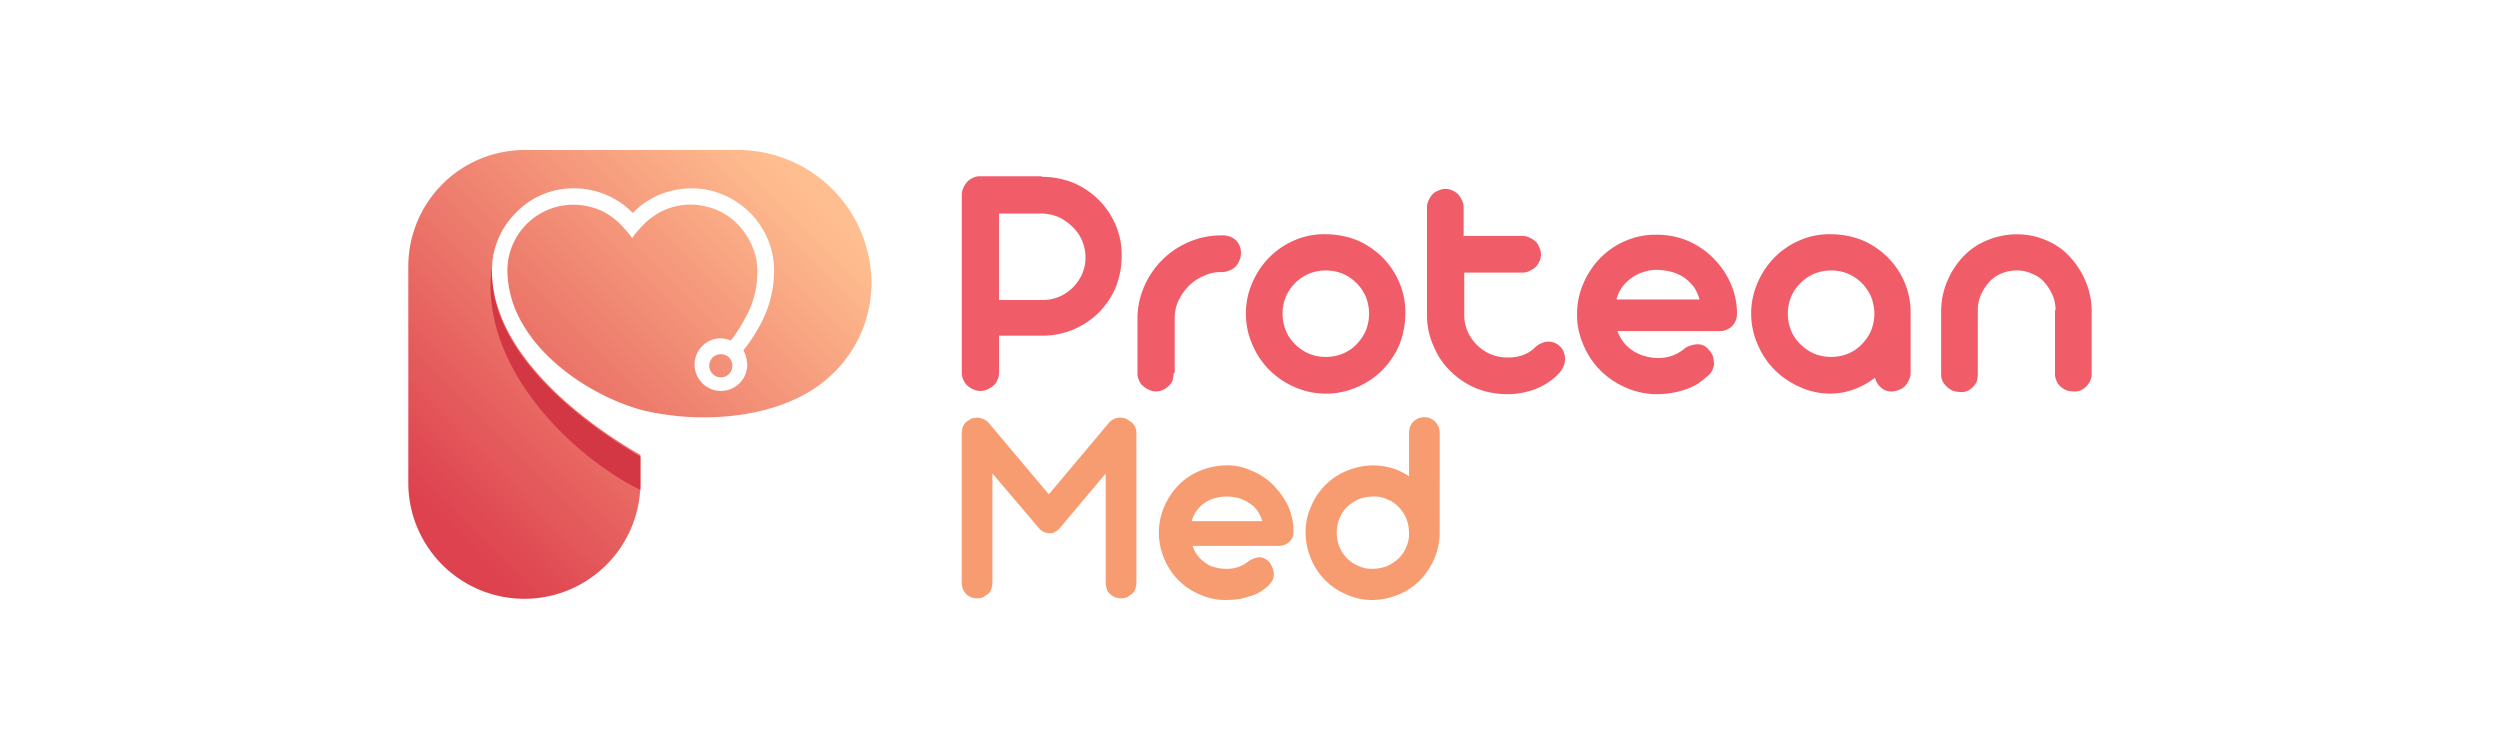
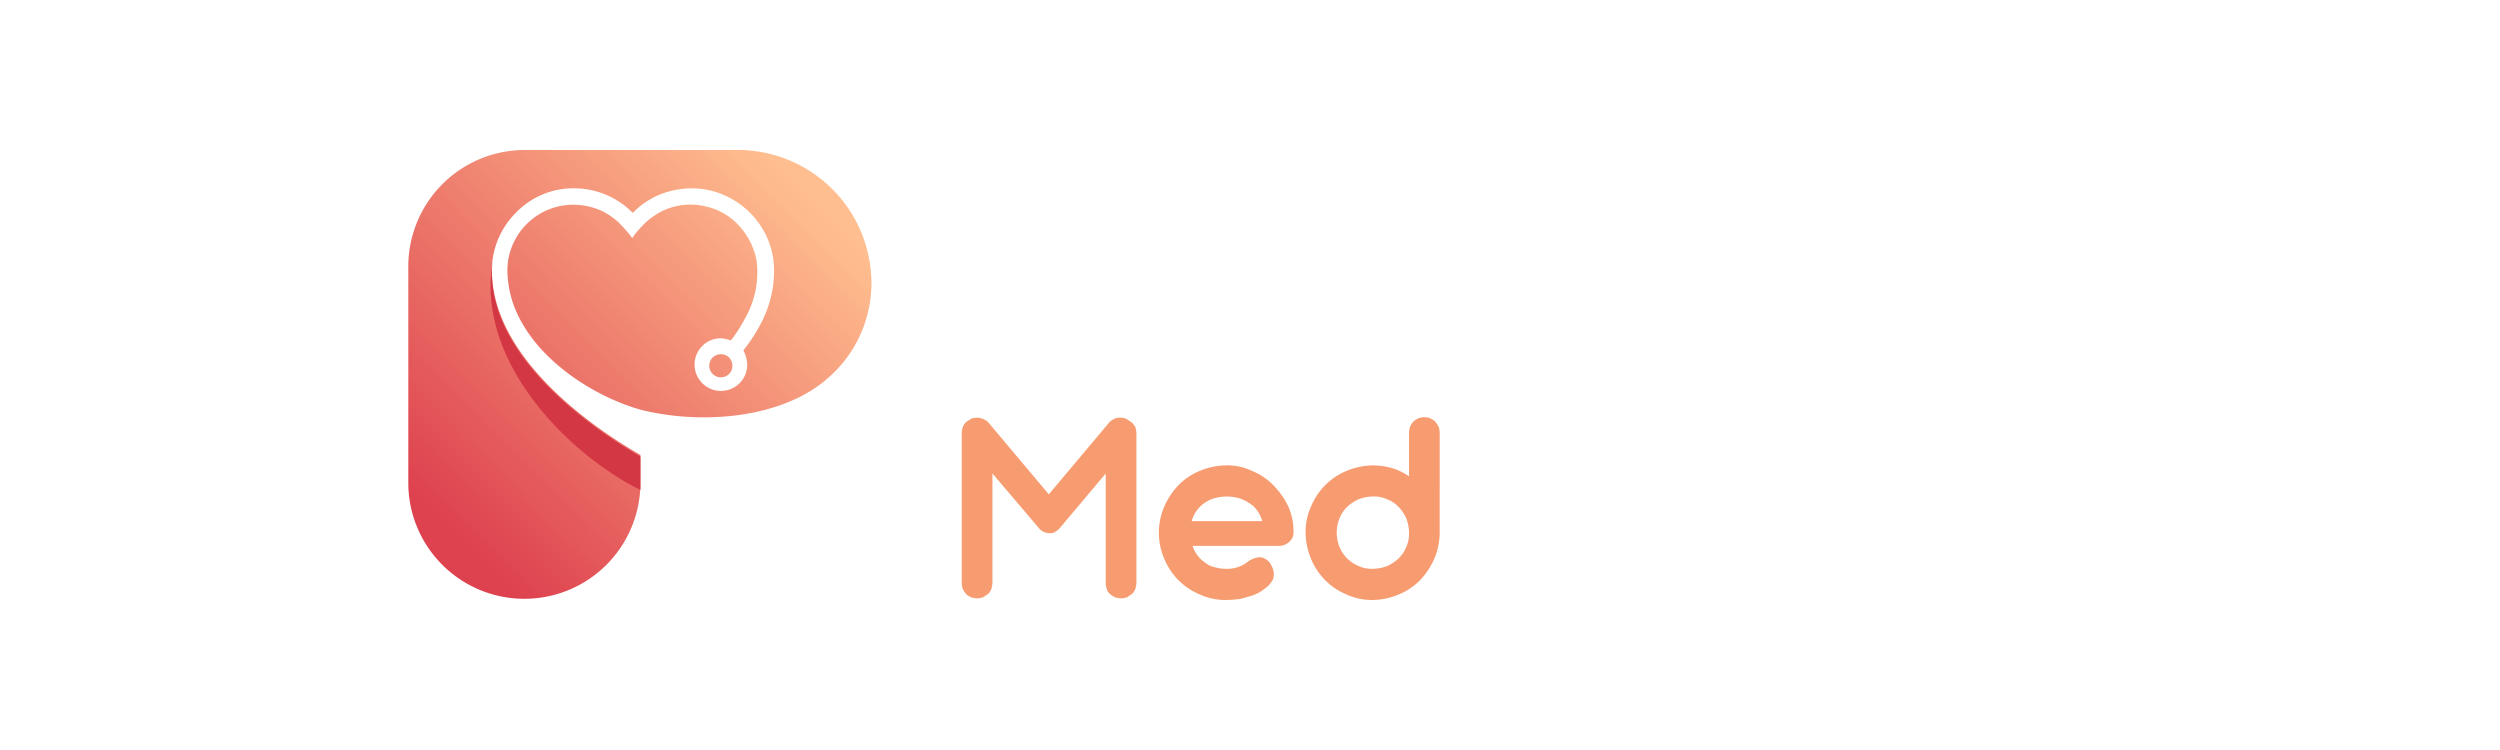
<svg xmlns="http://www.w3.org/2000/svg" width="200" height="60" viewBox="0 0 200 60">
  <defs>
    <style>
      .cls-1 {
        fill: #fff;
      }

      .cls-2 {
        fill: #f05c68;
      }

      .cls-3 {
        fill: #f79c70;
      }

      .cls-4, .cls-5 {
        fill-rule: evenodd;
      }

      .cls-4 {
        fill: url(#linear-gradient);
      }

      .cls-5 {
        fill: #d43744;
      }
    </style>
    <linearGradient id="linear-gradient" x1="0.115" y1="0.873" x2="0.888" y2="0.128" gradientUnits="objectBoundingBox">
      <stop offset="0" stop-color="#de424f" />
      <stop offset="1" stop-color="#ffbe8f" />
    </linearGradient>
  </defs>
  <g id="Group_7551" data-name="Group 7551" transform="translate(-2047 -4070)">
    <rect id="Rectangle_2276" data-name="Rectangle 2276" class="cls-1" width="200" height="60" transform="translate(2047 4070)" />
    <g id="Layer_x0020_1" transform="translate(2080.664 4083)">
      <g id="_786197632" transform="translate(-1 -1)">
-         <path id="Path_11527" data-name="Path 11527" class="cls-2" d="M1016.438,47.044a6.843,6.843,0,0,1,2.5.482,6.527,6.527,0,0,1,2.015,1.358,6.29,6.29,0,0,1,1.358,2.015,6.043,6.043,0,0,1,.482,2.5,6.844,6.844,0,0,1-.482,2.5,6.528,6.528,0,0,1-1.358,2.015,6.422,6.422,0,0,1-4.555,1.839h-3.416v2.978a1.347,1.347,0,0,1-.131.569,1.117,1.117,0,0,1-.307.438,1.808,1.808,0,0,1-.482.307,1.3,1.3,0,0,1-1.139,0,1.808,1.808,0,0,1-.482-.307,1.572,1.572,0,0,1-.307-.438,1.212,1.212,0,0,1-.131-.569V48.489a1.212,1.212,0,0,1,.131-.569,1.808,1.808,0,0,1,.307-.482,1.573,1.573,0,0,1,.438-.307,1.213,1.213,0,0,1,.569-.131h4.905Zm-3.46,2.934V56.9h3.46a3.569,3.569,0,0,0,1.358-.263,3.538,3.538,0,0,0,1.839-1.839,3.2,3.2,0,0,0,.263-1.314,3.514,3.514,0,0,0-.263-1.314,3.232,3.232,0,0,0-.745-1.095,4.126,4.126,0,0,0-1.095-.788,3.611,3.611,0,0,0-1.358-.307Zm13.971,12.788a2.562,2.562,0,0,1-.088.569,1.119,1.119,0,0,1-.307.438,1.573,1.573,0,0,1-.438.307,1.3,1.3,0,0,1-1.139,0,1.808,1.808,0,0,1-.482-.307,1,1,0,0,1-.307-.438,1.213,1.213,0,0,1-.131-.569V58.431a6.34,6.34,0,0,1,.526-2.584,6.756,6.756,0,0,1,3.591-3.591,6.492,6.492,0,0,1,2.584-.526h.044a1.565,1.565,0,0,1,1.139.394,1.42,1.42,0,0,1,.394,1.051,1.213,1.213,0,0,1-.131.569,1.316,1.316,0,0,1-.788.788,1.349,1.349,0,0,1-.569.131h-.044a3.173,3.173,0,0,0-1.445.307,3.729,3.729,0,0,0-1.183.788,4.448,4.448,0,0,0-.832,1.182,3.175,3.175,0,0,0-.307,1.445v4.336Zm8.715-4.774a3.567,3.567,0,0,0,.263,1.358,3.235,3.235,0,0,0,.745,1.095,3.73,3.73,0,0,0,1.095.745,3.639,3.639,0,0,0,2.715,0,3.235,3.235,0,0,0,1.095-.745,3.728,3.728,0,0,0,.744-1.095,3.638,3.638,0,0,0,0-2.715,3.537,3.537,0,0,0-1.839-1.839,3.639,3.639,0,0,0-2.715,0,3.538,3.538,0,0,0-1.839,1.839A3.567,3.567,0,0,0,1035.664,57.993Zm-2.934,0a6.077,6.077,0,0,1,.526-2.5,6.526,6.526,0,0,1,1.358-2.015,6.287,6.287,0,0,1,2.015-1.358,5.907,5.907,0,0,1,2.5-.482,6.844,6.844,0,0,1,2.5.482,6.528,6.528,0,0,1,2.015,1.358,6.288,6.288,0,0,1,1.358,2.015,6.043,6.043,0,0,1,.482,2.5,6.844,6.844,0,0,1-.482,2.5,6.529,6.529,0,0,1-1.358,2.015,6.29,6.29,0,0,1-2.015,1.358,6.192,6.192,0,0,1-4.993,0,6.525,6.525,0,0,1-2.015-1.358,6.288,6.288,0,0,1-1.358-2.015A6.077,6.077,0,0,1,1032.73,57.993Zm17.474-6.219h4.642a1.212,1.212,0,0,1,.569.131,1.808,1.808,0,0,1,.482.307,1.133,1.133,0,0,1,.307.482,1.3,1.3,0,0,1,0,1.139,1.57,1.57,0,0,1-.307.438,1.808,1.808,0,0,1-.482.307,1.212,1.212,0,0,1-.569.131H1050.2V58.08a3.2,3.2,0,0,0,.263,1.314,3.537,3.537,0,0,0,1.839,1.839,3.569,3.569,0,0,0,1.358.263,3.357,3.357,0,0,0,1.182-.175,2.719,2.719,0,0,0,1.007-.613,1.574,1.574,0,0,1,.526-.35,1.349,1.349,0,0,1,.569-.131,1.3,1.3,0,0,1,.876.35,1.117,1.117,0,0,1,.35.526,1.389,1.389,0,0,1,.088.613,1.625,1.625,0,0,1-.175.613,2.063,2.063,0,0,1-.394.526,5.107,5.107,0,0,1-1.839,1.182,6.309,6.309,0,0,1-2.234.394,6.843,6.843,0,0,1-2.5-.482,6.526,6.526,0,0,1-2.015-1.358,5.842,5.842,0,0,1-1.358-2.015,5.931,5.931,0,0,1-.526-2.5V49.5a1.213,1.213,0,0,1,.131-.569,1.808,1.808,0,0,1,.307-.482,1.132,1.132,0,0,1,.482-.307,1.213,1.213,0,0,1,.569-.131,1.349,1.349,0,0,1,.569.131,1.575,1.575,0,0,1,.438.307,1.808,1.808,0,0,1,.307.482,1.213,1.213,0,0,1,.131.569v2.321Zm12.219,7.533a3.7,3.7,0,0,0,.482.92,2.838,2.838,0,0,0,.745.7,2.984,2.984,0,0,0,.92.438,4.061,4.061,0,0,0,1.051.175,3.232,3.232,0,0,0,2.19-.745,1.479,1.479,0,0,1,.526-.263,2.259,2.259,0,0,1,.482-.088,1.055,1.055,0,0,1,.657.175,1.867,1.867,0,0,1,.482.526.925.925,0,0,1,.175.438,2.137,2.137,0,0,1,.044.526,1.568,1.568,0,0,1-.175.482,1.241,1.241,0,0,1-.394.438c-.175.175-.438.35-.657.526a4.088,4.088,0,0,1-.876.438,7.094,7.094,0,0,1-2.453.438,6.079,6.079,0,0,1-2.5-.526,6.526,6.526,0,0,1-2.015-1.358,6.288,6.288,0,0,1-1.358-2.015,5.933,5.933,0,0,1-.526-2.5,6.079,6.079,0,0,1,.526-2.5,6.527,6.527,0,0,1,1.358-2.015,6.288,6.288,0,0,1,2.015-1.358,6.042,6.042,0,0,1,2.5-.482,6.444,6.444,0,0,1,2.453.482,6.526,6.526,0,0,1,2.015,1.358,6.641,6.641,0,0,1,1.4,2.015,5.878,5.878,0,0,1,.526,2.453,1.388,1.388,0,0,1-.394,1.007,1.421,1.421,0,0,1-1.051.394h-8.146Zm6.613-2.409a4.124,4.124,0,0,0-.438-1.007,3.992,3.992,0,0,0-.744-.745,3.577,3.577,0,0,0-1.007-.482,4.794,4.794,0,0,0-1.182-.175,3.265,3.265,0,0,0-1.139.175,3.314,3.314,0,0,0-.964.482,3.009,3.009,0,0,0-.744.745,2.737,2.737,0,0,0-.438.964h6.7Zm4.117,1.095a6.079,6.079,0,0,1,.526-2.5,6.526,6.526,0,0,1,1.358-2.015,6.288,6.288,0,0,1,2.015-1.358,5.907,5.907,0,0,1,2.5-.482,6.843,6.843,0,0,1,2.5.482,6.527,6.527,0,0,1,2.015,1.358,6.292,6.292,0,0,1,1.358,2.015,6.045,6.045,0,0,1,.482,2.5v4.73a1.212,1.212,0,0,1-.131.569,1.811,1.811,0,0,1-.307.482,1.134,1.134,0,0,1-.482.307,1.349,1.349,0,0,1-.569.131,1.193,1.193,0,0,1-.876-.307,1.5,1.5,0,0,1-.482-.788,6.194,6.194,0,0,1-1.664.92,5.52,5.52,0,0,1-1.883.35,5.734,5.734,0,0,1-2.453-.526,6.526,6.526,0,0,1-2.015-1.358,6.288,6.288,0,0,1-1.358-2.015A6.079,6.079,0,0,1,1073.153,57.993Zm2.934,0a3.569,3.569,0,0,0,.263,1.358,3.233,3.233,0,0,0,.745,1.095,3.731,3.731,0,0,0,1.095.745,3.639,3.639,0,0,0,2.715,0,3.236,3.236,0,0,0,1.095-.745,3.731,3.731,0,0,0,.745-1.095,3.64,3.64,0,0,0,0-2.715,3.538,3.538,0,0,0-1.839-1.839,3.639,3.639,0,0,0-2.715,0,3.538,3.538,0,0,0-1.839,1.839A3.569,3.569,0,0,0,1076.088,57.993Zm24.307,4.818a1.213,1.213,0,0,1-.131.569,1.54,1.54,0,0,1-.745.745,1.2,1.2,0,0,1-.569.088,2.219,2.219,0,0,1-.569-.088,1.81,1.81,0,0,1-.482-.307,1,1,0,0,1-.307-.438,1.212,1.212,0,0,1-.131-.569V57.861c0-.088,0-.131.044-.175a2.939,2.939,0,0,0-.263-1.226,4,4,0,0,0-.657-1.007,2.372,2.372,0,0,0-.964-.657,2.8,2.8,0,0,0-1.226-.263,3.142,3.142,0,0,0-1.27.263,2.612,2.612,0,0,0-.964.7,4.267,4.267,0,0,0-.657,1.051,3.108,3.108,0,0,0-.219,1.27v5.037a2.218,2.218,0,0,1-.088.569,1.538,1.538,0,0,1-.745.745,1.2,1.2,0,0,1-.569.088,2.218,2.218,0,0,1-.569-.088,1.81,1.81,0,0,1-.482-.307,1.714,1.714,0,0,1-.35-.438,1.213,1.213,0,0,1-.131-.569V57.818a6.222,6.222,0,0,1,.482-2.409,6.62,6.62,0,0,1,1.27-1.971,5.388,5.388,0,0,1,1.927-1.314,6.167,6.167,0,0,1,2.365-.482,5.846,5.846,0,0,1,2.365.482,5.222,5.222,0,0,1,1.883,1.314,6.625,6.625,0,0,1,1.27,1.971,6.224,6.224,0,0,1,.482,2.409V62.81Z" transform="translate(-965.723 -44.898)" />
        <path id="Path_11528" data-name="Path 11528" class="cls-3" d="M1012.453,491.511v8.759a1.863,1.863,0,0,1-.088.482,1.035,1.035,0,0,1-.263.394l-.394.263a1.574,1.574,0,0,1-.482.088,1.863,1.863,0,0,1-.482-.088,1.035,1.035,0,0,1-.394-.263,1.532,1.532,0,0,1-.263-.394,1.575,1.575,0,0,1-.088-.482v-12a1.575,1.575,0,0,1,.088-.482,1.035,1.035,0,0,1,.263-.394l.394-.263a1.574,1.574,0,0,1,.482-.088,1.39,1.39,0,0,1,.876.35l4.861,5.781,4.861-5.781a1.527,1.527,0,0,1,.394-.263.866.866,0,0,1,.438-.088h.088a1,1,0,0,1,.482.131l.394.263a2.425,2.425,0,0,1,.263.35,1.575,1.575,0,0,1,.088.482v12a1.863,1.863,0,0,1-.088.482,1.034,1.034,0,0,1-.263.394l-.394.263a1.574,1.574,0,0,1-.482.088,1.863,1.863,0,0,1-.482-.088,1.035,1.035,0,0,1-.394-.263.638.638,0,0,1-.263-.394,1.573,1.573,0,0,1-.088-.482v-8.759l-3.723,4.423a2.429,2.429,0,0,1-.35.263.79.79,0,0,1-.438.088,1.1,1.1,0,0,1-.788-.35h0l-3.723-4.38Zm16.029,5.825a2.438,2.438,0,0,0,.394.745,2.5,2.5,0,0,0,.613.569,1.667,1.667,0,0,0,.745.35,2.823,2.823,0,0,0,.876.131,2.661,2.661,0,0,0,1.839-.613,2.043,2.043,0,0,1,.438-.219,1.28,1.28,0,0,1,.394-.088.88.88,0,0,1,.569.175.958.958,0,0,1,.394.438,1.555,1.555,0,0,1,.175.394,1.349,1.349,0,0,1,.044.438.979.979,0,0,1-.131.438,2.4,2.4,0,0,1-.307.394,6.439,6.439,0,0,1-.569.438,2.941,2.941,0,0,1-.745.35q-.394.131-.92.263a9.252,9.252,0,0,1-1.139.088,4.893,4.893,0,0,1-2.1-.438,5.233,5.233,0,0,1-2.847-2.847,5.265,5.265,0,0,1,0-4.2,5.831,5.831,0,0,1,1.139-1.708,5.081,5.081,0,0,1,1.708-1.139,5.638,5.638,0,0,1,2.1-.438,4.571,4.571,0,0,1,2.058.438,5.081,5.081,0,0,1,1.708,1.139,6.386,6.386,0,0,1,1.182,1.664,4.7,4.7,0,0,1,.438,2.058.982.982,0,0,1-.35.832,1.193,1.193,0,0,1-.876.307h-6.876Zm5.562-2.015a2.907,2.907,0,0,0-.394-.832,2.2,2.2,0,0,0-.657-.613,2.9,2.9,0,0,0-.832-.394,3.6,3.6,0,0,0-1.927,0,2.9,2.9,0,0,0-.832.394,2.71,2.71,0,0,0-.613.613,2.443,2.443,0,0,0-.394.832Zm14.19.964a5.414,5.414,0,0,1-.438,2.058,5.824,5.824,0,0,1-1.139,1.708,5.079,5.079,0,0,1-1.708,1.139,5.6,5.6,0,0,1-2.058.438,4.892,4.892,0,0,1-2.1-.438,5.233,5.233,0,0,1-2.847-2.847,5.639,5.639,0,0,1-.438-2.1,4.892,4.892,0,0,1,.438-2.1,5.233,5.233,0,0,1,2.847-2.847,5.637,5.637,0,0,1,2.1-.438,5.89,5.89,0,0,1,1.533.219,4.875,4.875,0,0,1,1.358.657v-3.5a1.577,1.577,0,0,1,.088-.482,1.208,1.208,0,0,1,.657-.657,1.368,1.368,0,0,1,.963,0,2.057,2.057,0,0,1,.394.263l.263.394a1.862,1.862,0,0,1,.088.482Zm-2.453-.044a3.291,3.291,0,0,0-.219-1.139,3.374,3.374,0,0,0-.613-.92,2.608,2.608,0,0,0-.92-.613,2.519,2.519,0,0,0-1.139-.219,3.291,3.291,0,0,0-1.139.219,3.376,3.376,0,0,0-.92.613,2.609,2.609,0,0,0-.613.92,3.07,3.07,0,0,0,0,2.277,2.818,2.818,0,0,0,1.533,1.533,2.52,2.52,0,0,0,1.139.219,3.289,3.289,0,0,0,1.139-.219,3.373,3.373,0,0,0,.92-.613,2.611,2.611,0,0,0,.613-.92A2.521,2.521,0,0,0,1045.781,496.241Z" transform="translate(-965.723 -465.628)" />
        <g id="Group_7547" data-name="Group 7547">
          <path id="Path_11529" data-name="Path 11529" class="cls-4" d="M17.569,25.715A9.285,9.285,0,0,1-1,25.715V8.285A9.318,9.318,0,0,1,8.285-1H25.409A10.682,10.682,0,0,1,36.051,9.642a10.03,10.03,0,0,1-3.5,7.62c-3.5,3.109-9.854,3.81-15.022,2.5-3.635-1.051-7.664-3.679-9.5-7.051A8.534,8.534,0,0,1,6.927,8.679a5.161,5.161,0,0,1,.526-2.321,5.3,5.3,0,0,1,1.971-2.19,5.21,5.21,0,0,1,2.8-.788,5.438,5.438,0,0,1,2.321.526,5.861,5.861,0,0,1,1.27.876A13.272,13.272,0,0,1,16.825,5.92l.088.131L17,5.92a8.845,8.845,0,0,1,1.007-1.139,5.861,5.861,0,0,1,1.27-.876h0a5.164,5.164,0,0,1,3.5-.394A5.112,5.112,0,0,1,25.409,5a5.738,5.738,0,0,1,1.445,2.8,7.369,7.369,0,0,1-.876,4.6,12.462,12.462,0,0,1-1.007,1.62c-.044.088-.131.131-.175.219a2.558,2.558,0,0,0-.788-.175,2.086,2.086,0,0,0-1.489.613h0A2.106,2.106,0,0,0,25.5,17.657h0a2.086,2.086,0,0,0,.613-1.489,2.6,2.6,0,0,0-.307-1.139,13.053,13.053,0,0,0,1.489-2.321,8.959,8.959,0,0,0,.964-4.029A6.372,6.372,0,0,0,27.6,5.788a6.686,6.686,0,0,0-2.453-2.715,6.533,6.533,0,0,0-3.5-1.007,6.934,6.934,0,0,0-2.891.657h0a7.713,7.713,0,0,0-1.007.613,6.009,6.009,0,0,0-.788.7l-.044-.044h0a6.594,6.594,0,0,0-4.555-1.927,6.372,6.372,0,0,0-4.6,1.8h0l-.131.131A6.542,6.542,0,0,0,5.7,9.117c.35,6.394,7.358,11.693,11.869,14.277v2.321ZM24.664,15.6a.953.953,0,0,0-1.314,0h0a.929.929,0,0,0,1.314,1.314h0a.953.953,0,0,0,0-1.314Z" transform="translate(1 1)" />
          <path id="Path_11530" data-name="Path 11530" class="cls-5" d="M161.253,213.81c-4.511-2.628-11.562-7.883-11.869-14.277a5.9,5.9,0,0,1,.088-1.533c-1.577,8.19,6.175,15.723,11.781,18.482V213.81Z" transform="translate(-142.684 -189.285)" />
        </g>
      </g>
    </g>
  </g>
</svg>